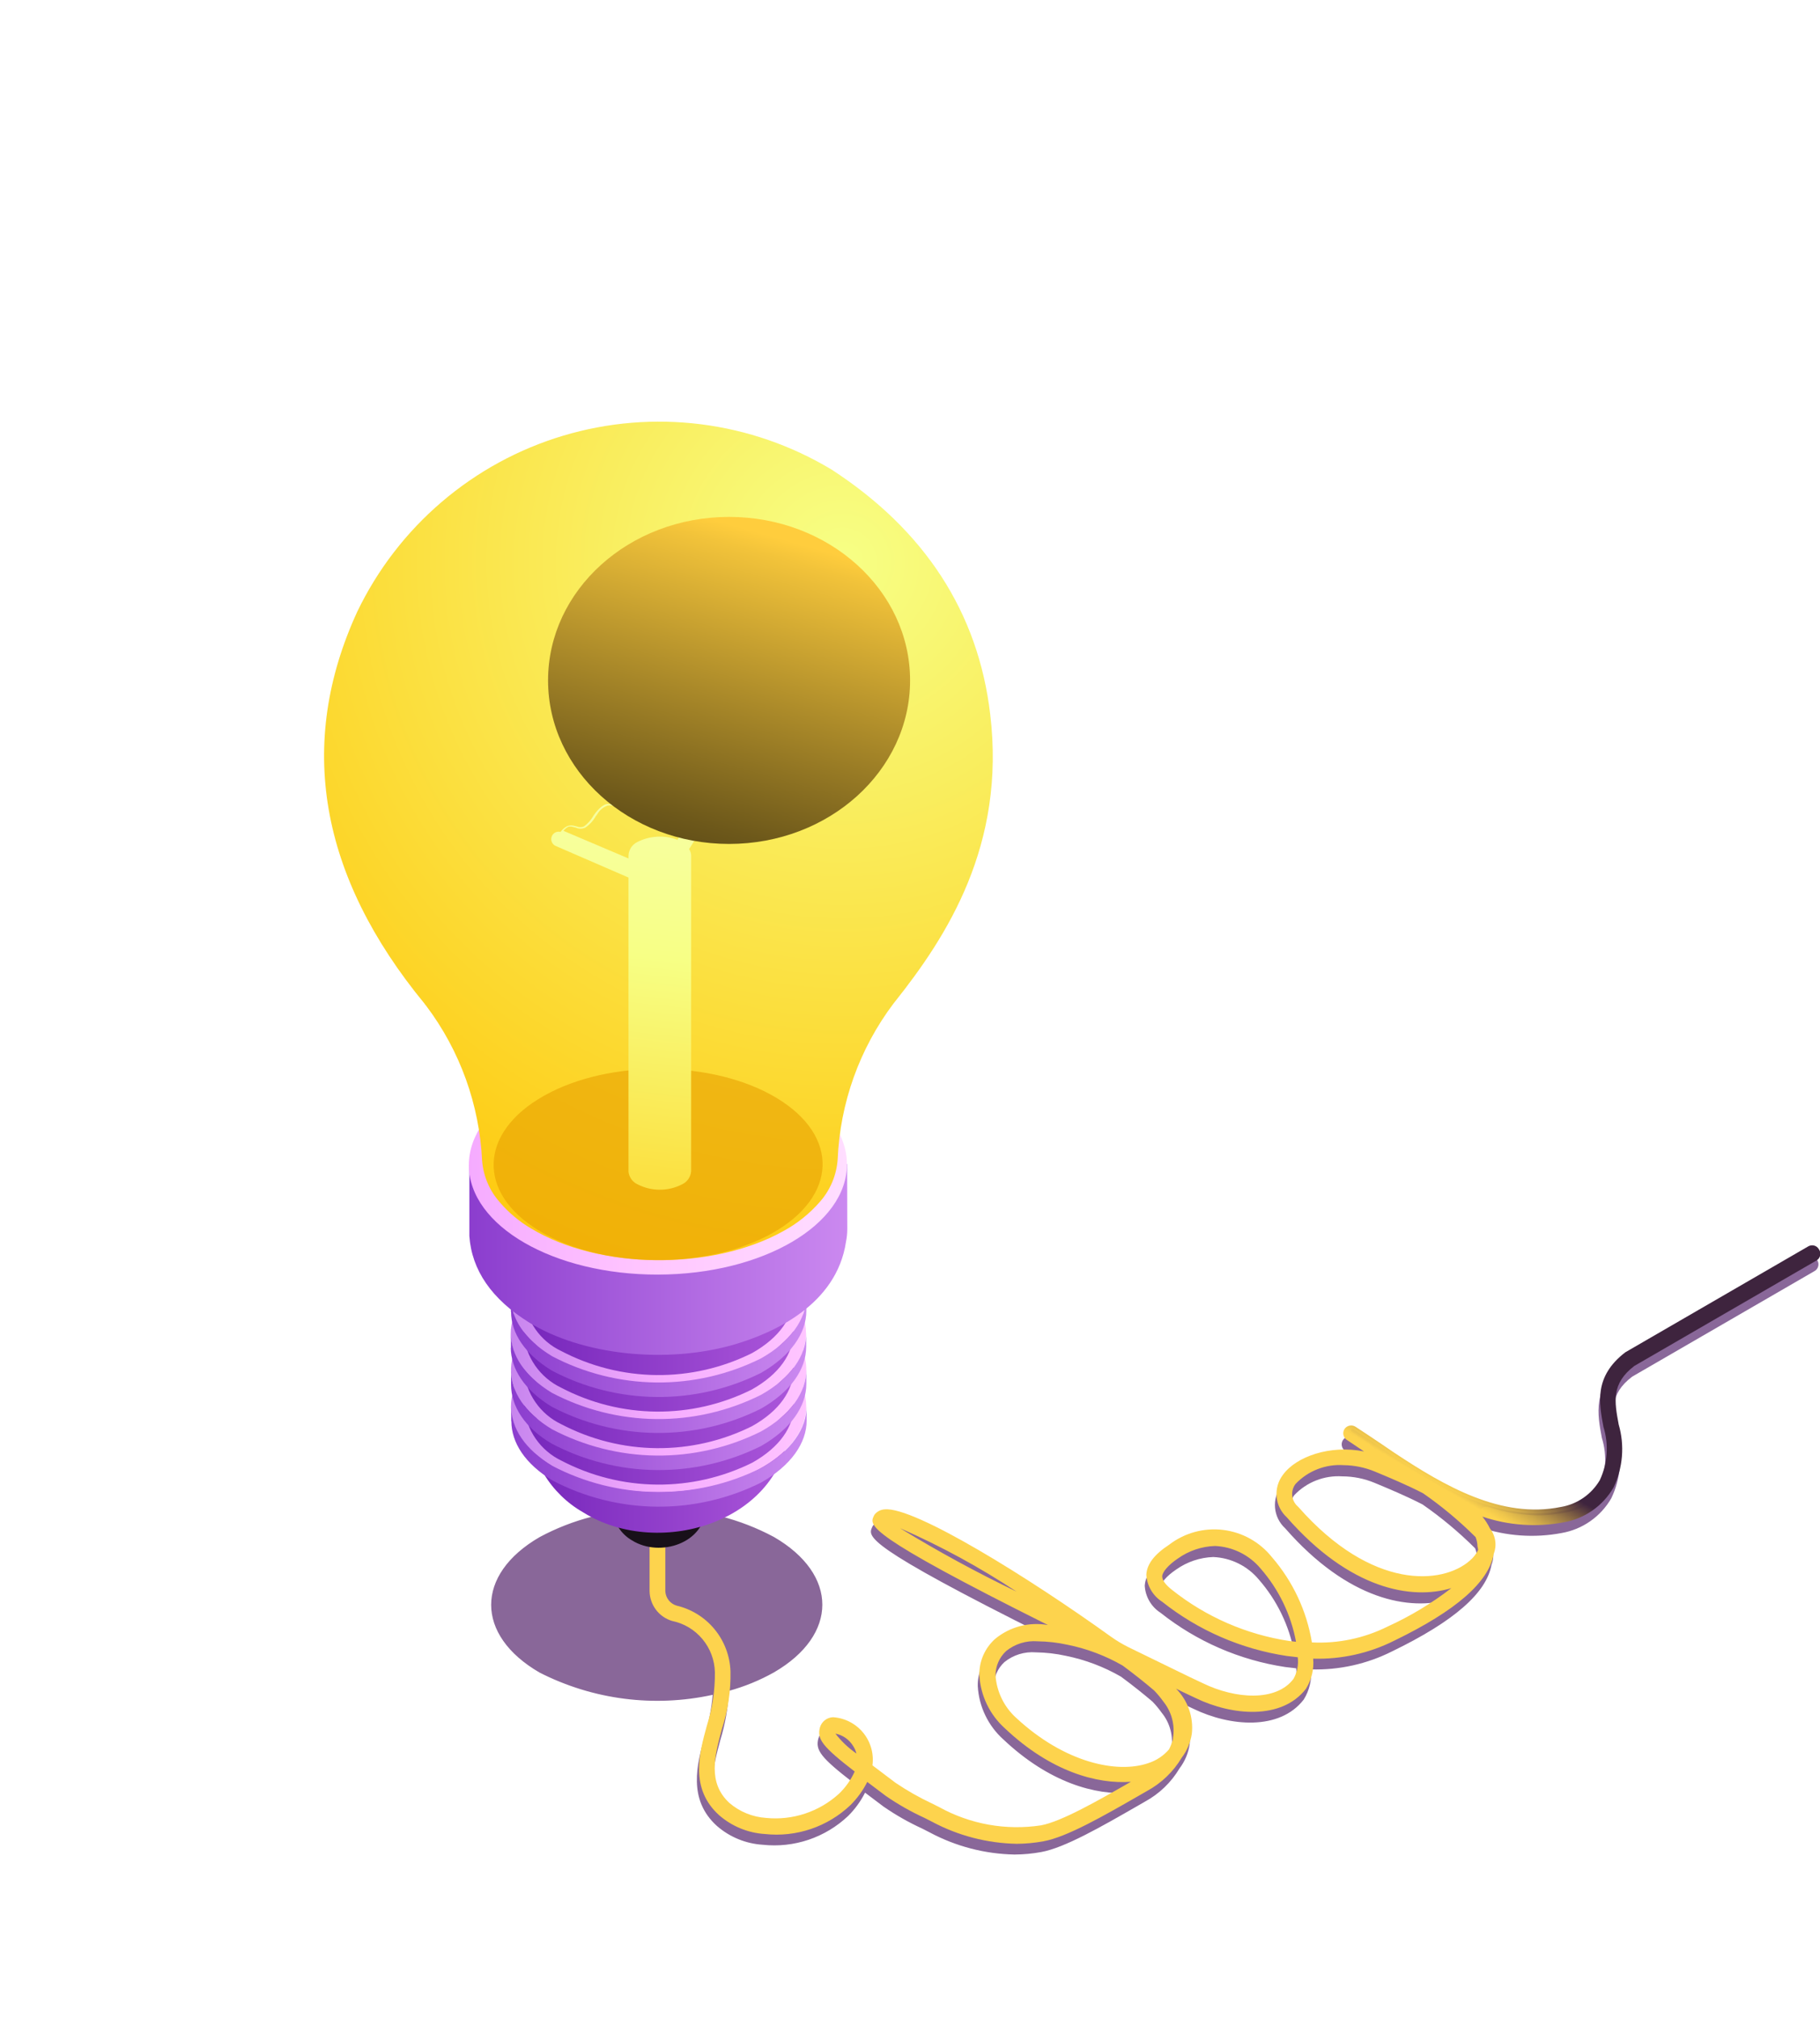
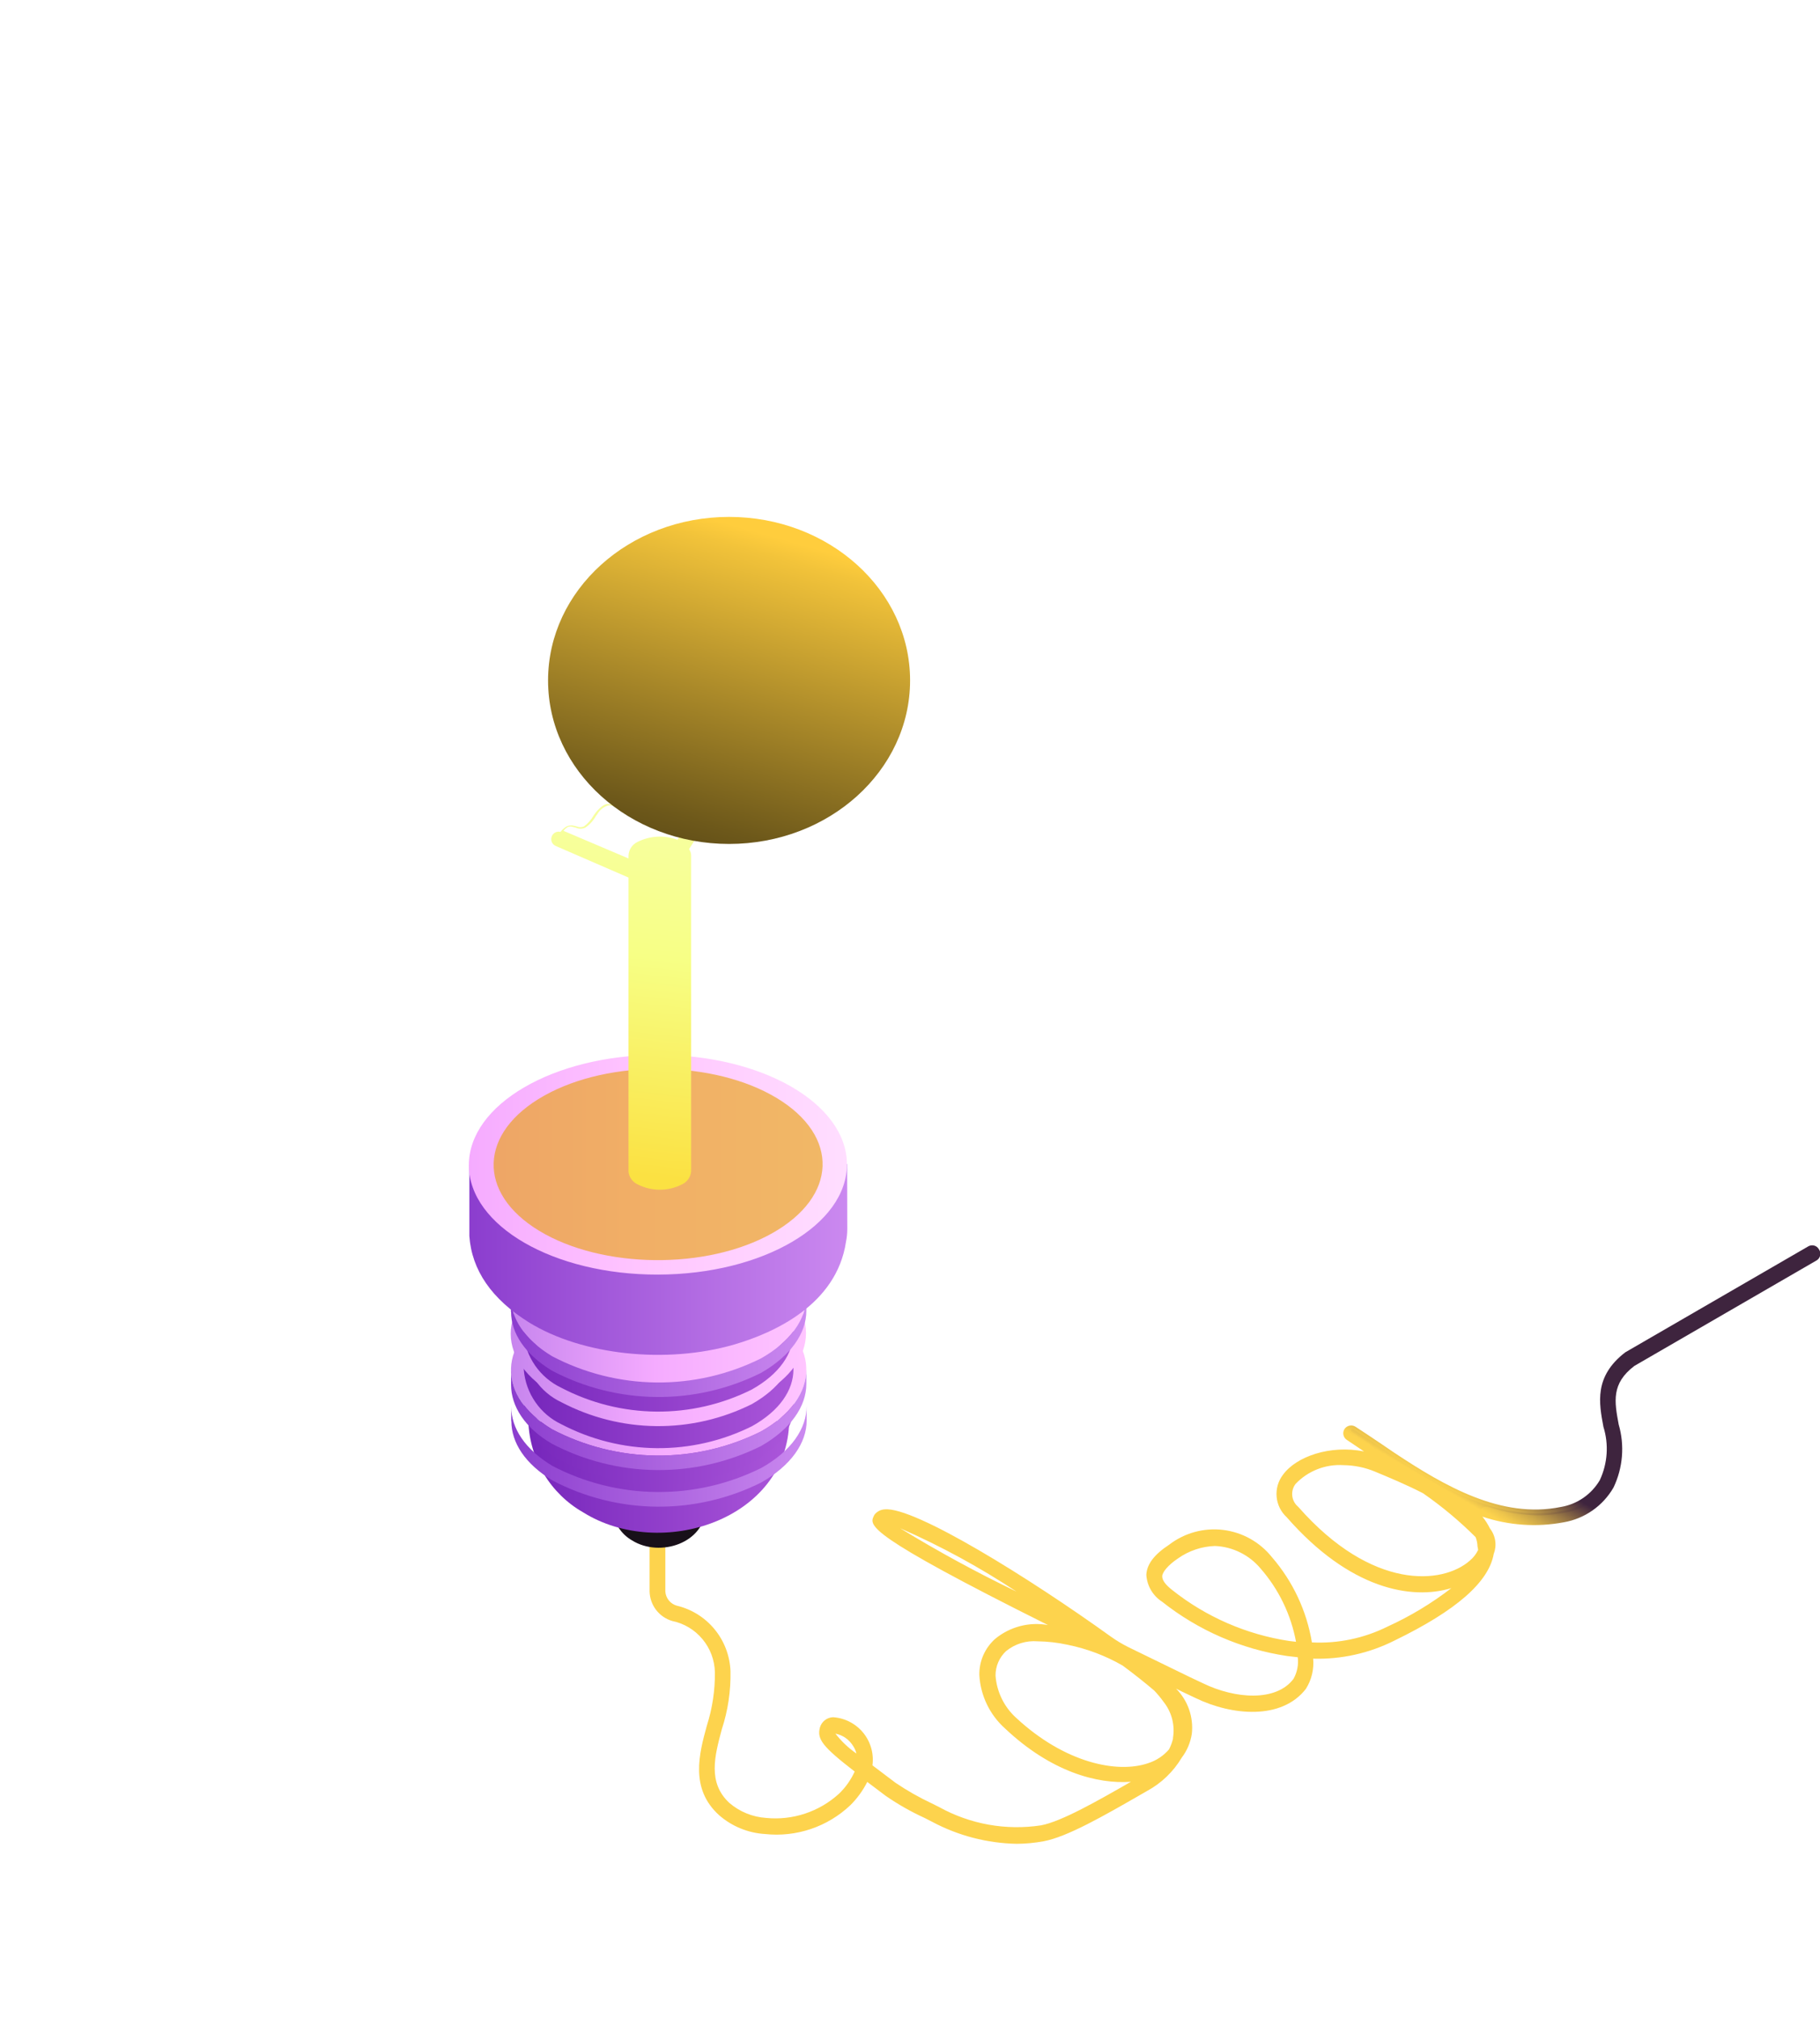
<svg xmlns="http://www.w3.org/2000/svg" width="156" height="173" viewBox="0 0 156 173" fill="none">
  <g clip-path="url(#clip0_359_11972)">
    <g style="mix-blend-mode:multiply" opacity="0.6">
-       <path d="M155.771 107.973C155.727 107.896 155.669 107.828 155.599 107.773C155.529 107.719 155.449 107.679 155.363 107.657C155.278 107.634 155.189 107.629 155.101 107.641C155.013 107.654 154.929 107.684 154.853 107.729L139.176 116.803C136.478 118.872 136.923 121.157 137.301 123.185C137.772 124.694 137.661 126.325 136.991 127.755C136.635 128.361 136.151 128.88 135.573 129.277C134.994 129.675 134.336 129.94 133.645 130.054C128.559 131.082 123.715 128.283 119.371 125.403C117.577 124.172 116.187 123.266 116.039 123.172C115.887 123.078 115.706 123.048 115.533 123.085C115.359 123.123 115.207 123.227 115.108 123.374C115.011 123.525 114.979 123.708 115.017 123.883C115.055 124.058 115.16 124.21 115.31 124.307L116.781 125.295C113.88 124.713 110.966 125.727 109.833 127.296C109.423 127.833 109.23 128.504 109.29 129.178C109.35 129.851 109.659 130.477 110.157 130.933C115.553 137.099 120.855 138.046 124.268 137.005C122.575 138.311 120.737 139.418 118.791 140.304C116.783 141.302 114.554 141.767 112.315 141.656C111.866 138.952 110.68 136.425 108.888 134.354C107.851 133.056 106.348 132.218 104.701 132.018C103.054 131.818 101.395 132.274 100.079 133.286C98.797 134.124 98.163 134.963 98.122 135.869C98.151 136.331 98.288 136.78 98.523 137.18C98.757 137.579 99.082 137.918 99.471 138.167C102.572 140.627 106.26 142.23 110.17 142.819L111.101 142.927C111.18 143.568 111.053 144.217 110.737 144.78C109.239 146.767 105.718 146.483 103.006 145.172L101.832 144.617L95.829 141.697C88.813 136.572 78.29 130.014 75.7 130.257C75.537 130.266 75.378 130.307 75.232 130.379C75.086 130.451 74.956 130.552 74.85 130.676C74.813 130.727 74.782 130.782 74.755 130.839C74.391 131.65 74.081 132.38 89.69 140.169C88.894 140.025 88.076 140.057 87.293 140.263C86.51 140.468 85.781 140.842 85.157 141.359C84.723 141.747 84.378 142.225 84.146 142.759C83.913 143.294 83.798 143.872 83.808 144.455C83.908 146.21 84.699 147.854 86.007 149.026C89.933 152.731 93.9 153.812 96.8 153.596C93.994 155.205 90.85 157.004 89.097 157.328C86.1 157.785 83.037 157.238 80.381 155.773L79.734 155.448C78.65 154.94 77.608 154.348 76.617 153.677L74.647 152.19C74.746 151.489 74.639 150.774 74.337 150.134C74.067 149.537 73.636 149.027 73.093 148.662C72.549 148.296 71.915 148.09 71.261 148.065C71.004 148.076 70.757 148.168 70.556 148.329C70.355 148.489 70.21 148.71 70.141 148.958C69.885 149.945 70.357 150.581 73.123 152.717C72.8 153.434 72.342 154.081 71.774 154.624C70.935 155.388 69.946 155.966 68.87 156.323C67.794 156.679 66.655 156.805 65.527 156.693C64.373 156.623 63.274 156.177 62.397 155.421C60.495 153.677 61.129 151.365 61.736 149.093C62.16 147.719 62.41 146.297 62.478 144.861C63.823 144.492 65.119 143.96 66.337 143.279C71.868 140.074 71.868 134.882 66.337 131.677C63.43 130.12 60.188 129.299 56.893 129.283V123.672C56.893 123.493 56.822 123.321 56.695 123.194C56.569 123.067 56.397 122.996 56.218 122.996C56.039 122.996 55.868 123.067 55.741 123.194C55.615 123.321 55.544 123.493 55.544 123.672V129.311C52.299 129.337 49.108 130.154 46.248 131.69C40.717 134.895 40.717 140.088 46.248 143.292C50.827 145.625 56.071 146.298 61.089 145.199C60.98 146.405 60.749 147.596 60.401 148.755C59.739 151.148 58.93 154.164 61.453 156.436C62.55 157.39 63.929 157.955 65.379 158.045C66.706 158.189 68.048 158.042 69.313 157.615C70.578 157.187 71.735 156.49 72.705 155.57C73.289 154.989 73.776 154.318 74.148 153.582L75.727 154.772C76.78 155.501 77.895 156.134 79.059 156.665L79.693 156.99C81.934 158.188 84.426 158.836 86.965 158.883C87.734 158.879 88.502 158.806 89.258 158.667C91.269 158.302 94.439 156.476 97.502 154.718L98.136 154.353C99.363 153.687 100.389 152.701 101.104 151.5C101.559 150.903 101.856 150.201 101.967 149.458C102.046 148.754 101.965 148.04 101.732 147.371C101.498 146.701 101.118 146.093 100.618 145.591L101.131 145.848L102.305 146.402C105.408 147.903 109.671 148.295 111.749 145.605C112.231 144.835 112.449 143.928 112.369 143.022C114.777 143.091 117.164 142.562 119.317 141.48C124.646 138.898 127.412 136.464 127.844 134.057C127.985 133.695 128.029 133.303 127.972 132.918C127.915 132.534 127.759 132.171 127.52 131.866C127.344 131.504 127.127 131.163 126.872 130.852C129.117 131.61 131.519 131.778 133.847 131.339C134.732 131.186 135.572 130.84 136.308 130.326C137.045 129.812 137.66 129.142 138.11 128.364C138.919 126.678 139.078 124.751 138.556 122.955C138.191 120.995 137.908 119.453 139.905 117.939L155.514 108.906C155.594 108.864 155.665 108.806 155.722 108.735C155.779 108.664 155.82 108.583 155.844 108.495C155.868 108.408 155.874 108.316 155.862 108.226C155.849 108.136 155.818 108.05 155.771 107.973ZM110.359 141.534C106.684 140.979 103.219 139.469 100.308 137.153C99.728 136.694 99.458 136.315 99.471 135.977C99.485 135.639 99.971 135.03 100.821 134.462C101.751 133.805 102.853 133.434 103.991 133.394C104.742 133.426 105.477 133.614 106.151 133.947C106.825 134.28 107.422 134.75 107.903 135.328C109.458 137.109 110.507 139.276 110.939 141.602L110.359 141.534ZM77.049 131.893C80.506 133.411 83.828 135.22 86.978 137.302C83.581 135.666 80.266 133.861 77.049 131.893ZM71.463 149.472C71.775 149.533 72.07 149.658 72.33 149.839C72.59 150.021 72.81 150.255 72.975 150.526C73.107 150.724 73.203 150.944 73.258 151.176C72.575 150.699 71.97 150.12 71.463 149.458V149.472ZM100.402 149.877C100.324 150.206 100.206 150.524 100.052 150.824C99.58 151.376 98.963 151.784 98.271 152C95.64 152.906 91.134 152 86.951 148.12C85.921 147.189 85.288 145.896 85.184 144.509C85.179 144.114 85.257 143.722 85.413 143.358C85.568 142.995 85.799 142.668 86.088 142.4C86.847 141.784 87.813 141.483 88.786 141.561C89.653 141.573 90.516 141.672 91.363 141.859C93.023 142.195 94.617 142.798 96.085 143.644C97.07 144.374 97.974 145.091 98.783 145.78C99.072 146.08 99.338 146.401 99.579 146.74C99.93 147.173 100.185 147.675 100.327 148.213C100.469 148.752 100.494 149.315 100.402 149.864V149.877ZM126.589 133.746C126.42 134.101 126.176 134.414 125.874 134.665C123.553 136.707 117.496 137.248 111.168 130.054C110.884 129.821 110.701 129.486 110.658 129.12C110.615 128.755 110.716 128.386 110.939 128.094C111.465 127.539 112.107 127.108 112.818 126.83C113.529 126.552 114.292 126.434 115.054 126.484C116.003 126.486 116.943 126.674 117.82 127.039C119.02 127.539 120.518 128.161 121.934 128.891C123.544 130.008 125.052 131.266 126.441 132.65C126.54 132.905 126.594 133.175 126.602 133.448C126.604 133.543 126.6 133.638 126.589 133.732V133.746Z" fill="#3A0155" />
-     </g>
+       </g>
    <path d="M155.905 107.026C155.862 106.949 155.804 106.881 155.734 106.827C155.664 106.772 155.584 106.733 155.498 106.71C155.413 106.687 155.323 106.682 155.236 106.695C155.148 106.707 155.064 106.737 154.988 106.783L139.311 115.856C136.613 117.925 137.058 120.21 137.436 122.239C137.907 123.747 137.796 125.378 137.126 126.809C136.77 127.414 136.286 127.934 135.707 128.331C135.129 128.728 134.471 128.993 133.78 129.108C128.693 130.135 123.85 127.336 119.506 124.456C117.712 123.226 116.322 122.32 116.174 122.225C116.022 122.132 115.841 122.101 115.667 122.139C115.494 122.177 115.342 122.28 115.243 122.428C115.146 122.579 115.113 122.761 115.151 122.936C115.189 123.111 115.295 123.264 115.445 123.361L116.916 124.348C114.015 123.767 111.101 124.781 109.968 126.349C109.558 126.886 109.364 127.558 109.424 128.231C109.484 128.904 109.794 129.531 110.291 129.987C115.688 136.153 120.99 137.099 124.403 136.058C122.71 137.365 120.872 138.472 118.926 139.357C116.918 140.355 114.688 140.821 112.45 140.71C112.001 138.006 110.815 135.479 109.023 133.408C107.986 132.11 106.483 131.271 104.836 131.072C103.189 130.872 101.529 131.327 100.213 132.339C98.932 133.178 98.297 134.016 98.257 134.922C98.286 135.385 98.423 135.834 98.657 136.233C98.892 136.633 99.217 136.971 99.606 137.221C102.707 139.68 106.395 141.284 110.305 141.872L111.236 141.981C111.315 142.621 111.188 143.271 110.871 143.833C109.374 145.821 105.853 145.537 103.141 144.225L101.967 143.671L96.746 141.129C96.225 140.871 95.724 140.572 95.249 140.236C88.26 135.206 78.384 129.067 75.835 129.311C75.672 129.319 75.513 129.36 75.367 129.433C75.22 129.505 75.091 129.606 74.985 129.73C74.948 129.781 74.916 129.835 74.89 129.892C74.526 130.703 74.216 131.433 89.825 139.222C89.028 139.079 88.21 139.111 87.428 139.316C86.645 139.522 85.916 139.896 85.292 140.412C84.858 140.801 84.513 141.278 84.28 141.813C84.047 142.347 83.932 142.926 83.943 143.509C84.043 145.264 84.834 146.907 86.142 148.079C90.068 151.784 94.034 152.866 96.935 152.649C94.129 154.259 90.985 156.057 89.231 156.382C86.235 156.838 83.171 156.292 80.516 154.826L79.868 154.502C78.785 153.994 77.743 153.402 76.752 152.731L74.782 151.243C74.848 150.746 74.811 150.242 74.674 149.76C74.536 149.278 74.302 148.83 73.984 148.443C73.666 148.056 73.272 147.739 72.827 147.511C72.382 147.283 71.895 147.15 71.396 147.119C71.139 147.13 70.892 147.222 70.691 147.382C70.49 147.543 70.344 147.763 70.276 148.011C70.02 148.999 70.492 149.634 73.258 151.771C72.934 152.487 72.477 153.134 71.909 153.677C71.07 154.441 70.081 155.02 69.004 155.376C67.928 155.733 66.79 155.859 65.662 155.746C64.51 155.669 63.413 155.223 62.532 154.475C60.63 152.731 61.264 150.418 61.871 148.147C62.397 146.542 62.648 144.859 62.613 143.171C62.562 141.858 62.084 140.599 61.25 139.585C60.417 138.571 59.275 137.86 57.999 137.559C57.73 137.481 57.491 137.32 57.317 137.099C57.143 136.879 57.042 136.609 57.028 136.328V122.725C57.028 122.546 56.957 122.374 56.83 122.247C56.703 122.12 56.532 122.049 56.353 122.049C56.174 122.049 56.003 122.12 55.876 122.247C55.749 122.374 55.678 122.546 55.678 122.725V136.342C55.692 136.914 55.886 137.467 56.233 137.921C56.579 138.375 57.061 138.708 57.608 138.871C58.626 139.078 59.543 139.626 60.209 140.425C60.876 141.223 61.252 142.224 61.277 143.265C61.292 144.816 61.06 146.359 60.589 147.836C59.928 150.229 59.119 153.244 61.642 155.516C62.738 156.47 64.118 157.036 65.568 157.125C66.895 157.269 68.237 157.122 69.502 156.695C70.767 156.268 71.924 155.57 72.893 154.651C73.478 154.07 73.965 153.399 74.337 152.663L75.915 153.853C76.968 154.581 78.084 155.215 79.248 155.746L79.882 156.07C82.123 157.268 84.615 157.917 87.154 157.964C87.923 157.959 88.691 157.887 89.447 157.747C91.457 157.382 94.628 155.557 97.69 153.799L98.325 153.434C99.552 152.768 100.577 151.782 101.293 150.581C101.747 149.984 102.044 149.281 102.156 148.539C102.235 147.834 102.154 147.121 101.921 146.451C101.687 145.782 101.306 145.174 100.807 144.671L101.32 144.928L102.493 145.483C105.596 146.984 109.86 147.376 111.937 144.685C112.42 143.915 112.638 143.008 112.558 142.102C114.965 142.172 117.353 141.642 119.506 140.561C124.835 137.978 127.601 135.544 128.032 133.137C128.173 132.775 128.218 132.383 128.161 131.999C128.104 131.615 127.948 131.252 127.709 130.947C127.533 130.584 127.316 130.244 127.061 129.933C129.306 130.691 131.708 130.859 134.036 130.419C134.92 130.266 135.76 129.92 136.497 129.406C137.234 128.892 137.849 128.223 138.299 127.444C139.108 125.758 139.267 123.832 138.744 122.036C138.38 120.075 138.097 118.534 140.094 117.019L155.703 107.986C155.783 107.94 155.852 107.877 155.906 107.802C155.96 107.727 155.997 107.642 156.016 107.551C156.035 107.461 156.035 107.367 156.016 107.277C155.997 107.187 155.959 107.101 155.905 107.026ZM110.507 140.588C106.832 140.033 103.367 138.522 100.456 136.207C99.876 135.747 99.606 135.368 99.62 135.03C99.633 134.692 100.119 134.084 100.969 133.516C101.899 132.857 103.001 132.486 104.139 132.448C104.89 132.479 105.625 132.668 106.299 133.001C106.973 133.334 107.57 133.804 108.052 134.381C109.607 136.162 110.655 138.329 111.087 140.655L110.507 140.588ZM77.197 130.947C80.654 132.464 83.976 134.274 87.127 136.355C83.724 134.72 80.406 132.915 77.184 130.947H77.197ZM71.612 148.525C71.923 148.586 72.218 148.711 72.478 148.893C72.738 149.075 72.958 149.309 73.123 149.58C73.255 149.777 73.351 149.997 73.406 150.229C72.719 149.753 72.109 149.174 71.598 148.512L71.612 148.525ZM100.551 148.931C100.472 149.259 100.354 149.577 100.2 149.877C99.726 150.427 99.109 150.834 98.419 151.054C95.788 151.96 91.282 151.054 87.1 147.173C86.07 146.242 85.437 144.949 85.332 143.563C85.327 143.167 85.405 142.775 85.561 142.412C85.717 142.048 85.947 141.722 86.236 141.453C86.995 140.837 87.961 140.537 88.935 140.615C89.801 140.626 90.665 140.726 91.511 140.912C93.171 141.249 94.766 141.851 96.233 142.697C97.218 143.427 98.122 144.144 98.932 144.834C99.22 145.134 99.486 145.455 99.728 145.794C100.076 146.227 100.328 146.73 100.468 147.268C100.607 147.807 100.631 148.369 100.537 148.917L100.551 148.931ZM126.697 132.786C126.528 133.141 126.284 133.454 125.982 133.705C123.661 135.747 117.604 136.288 111.276 129.094C110.992 128.861 110.809 128.526 110.766 128.16C110.723 127.794 110.824 127.426 111.047 127.133C111.573 126.579 112.215 126.148 112.926 125.87C113.637 125.592 114.4 125.474 115.162 125.524C116.088 125.534 117.004 125.722 117.86 126.079C119.061 126.579 120.558 127.201 121.975 127.931C123.585 129.048 125.093 130.306 126.481 131.69C126.58 131.945 126.635 132.215 126.643 132.488C126.668 132.586 126.686 132.685 126.697 132.786Z" fill="url(#paint0_linear_359_11972)" />
    <path style="mix-blend-mode:screen" d="M155.582 107.026H155.393L139.77 116.073C137.369 117.925 137.733 119.953 138.097 121.928C138.599 123.556 138.469 125.313 137.733 126.85C137.337 127.523 136.801 128.103 136.16 128.549C135.52 128.995 134.791 129.296 134.023 129.432C133.272 129.579 132.508 129.652 131.743 129.649C127.223 129.649 122.973 127.093 119.331 124.686C117.55 123.456 116.16 122.563 116.012 122.468H115.836C115.812 122.494 115.798 122.528 115.798 122.563C115.798 122.598 115.812 122.632 115.836 122.658L117.32 123.645C117.421 123.715 117.494 123.818 117.529 123.936C117.563 124.054 117.556 124.18 117.509 124.294C117.471 124.395 117.402 124.481 117.313 124.542C117.224 124.602 117.118 124.634 117.01 124.632H116.916C116.391 124.535 115.858 124.485 115.324 124.483C114.428 124.43 113.532 124.575 112.7 124.91C111.867 125.244 111.118 125.759 110.507 126.417C110.183 126.859 110.032 127.405 110.085 127.952C110.137 128.498 110.388 129.006 110.791 129.378C114.339 133.435 118.305 135.639 121.975 135.639C122.774 135.646 123.57 135.532 124.336 135.301H124.498C124.596 135.301 124.693 135.329 124.777 135.382C124.86 135.434 124.927 135.509 124.97 135.598C125.03 135.709 125.049 135.837 125.024 135.961C124.999 136.084 124.933 136.195 124.835 136.274C123.109 137.598 121.24 138.723 119.263 139.628C117.344 140.602 115.222 141.107 113.071 141.102H112.531C112.406 141.094 112.288 141.045 112.195 140.961C112.102 140.878 112.04 140.765 112.018 140.642C111.587 138.043 110.448 135.615 108.727 133.624C108.177 132.962 107.493 132.423 106.722 132.043C105.95 131.663 105.107 131.451 104.247 131.42C102.941 131.463 101.676 131.886 100.605 132.637C99.485 133.381 98.918 134.084 98.891 134.8C98.924 135.176 99.044 135.539 99.244 135.858C99.443 136.178 99.715 136.446 100.038 136.639C103.085 139.003 106.693 140.531 110.507 141.075L111.411 141.169C111.542 141.185 111.662 141.247 111.751 141.344C111.84 141.44 111.892 141.565 111.897 141.697C111.991 142.459 111.824 143.231 111.425 143.887C110.948 144.454 110.343 144.9 109.66 145.187C108.978 145.474 108.237 145.594 107.499 145.537C105.948 145.505 104.423 145.131 103.033 144.442L101.859 143.887C99.93 142.954 98.109 142.075 96.341 141.183C95.961 140.995 95.596 140.778 95.249 140.534C87.856 135.125 78.6 129.567 76.01 129.567C75.913 129.572 75.819 129.597 75.733 129.641C75.647 129.686 75.571 129.748 75.511 129.824C75.282 130.352 76.86 131.799 90.189 138.465C90.189 138.465 91.62 139.249 91.539 139.493C91.458 139.736 90.189 139.493 89.933 139.493H89.07C87.87 139.396 86.682 139.78 85.764 140.561C85.395 140.906 85.103 141.326 84.905 141.791C84.708 142.257 84.61 142.759 84.618 143.265C84.717 144.871 85.444 146.372 86.641 147.443C90.689 151.311 94.466 151.892 96.328 151.892H97.003C97.123 151.886 97.243 151.92 97.343 151.988C97.443 152.056 97.517 152.156 97.556 152.271C97.593 152.387 97.589 152.512 97.545 152.625C97.501 152.739 97.419 152.833 97.313 152.893C94.493 154.515 91.309 156.354 89.434 156.693C88.727 156.823 88.008 156.887 87.289 156.882C84.877 156.839 82.509 156.223 80.381 155.083L79.72 154.759C78.612 154.242 77.547 153.636 76.536 152.947L74.567 151.46C74.487 151.402 74.425 151.323 74.388 151.233C74.349 151.142 74.337 151.043 74.351 150.946C74.445 150.346 74.351 149.731 74.081 149.188C73.853 148.7 73.501 148.281 73.061 147.972C72.621 147.664 72.107 147.477 71.572 147.43C71.422 147.43 71.277 147.479 71.157 147.569C71.038 147.66 70.951 147.786 70.91 147.93C70.749 148.525 70.91 148.985 73.69 151.108C73.779 151.175 73.844 151.269 73.878 151.375C73.912 151.482 73.912 151.596 73.879 151.703C73.551 152.497 73.064 153.214 72.448 153.812C70.821 155.317 68.672 156.127 66.458 156.07C66.229 156.085 65.999 156.085 65.77 156.07C64.502 156.013 63.288 155.537 62.316 154.718C60.171 152.744 60.873 150.148 61.507 147.849C61.799 146.825 62.015 145.781 62.154 144.726L61.939 144.82C61.797 145.821 61.585 146.811 61.305 147.782C60.657 150.148 59.956 152.839 62.209 154.908C63.212 155.787 64.48 156.306 65.811 156.382C66.081 156.382 66.35 156.382 66.62 156.382C67.739 156.413 68.854 156.221 69.898 155.817C70.943 155.414 71.897 154.806 72.705 154.029C73.25 153.487 73.706 152.862 74.054 152.176C74.09 152.107 74.14 152.047 74.2 151.998C74.26 151.949 74.33 151.913 74.405 151.892H74.54C74.657 151.889 74.771 151.927 74.863 152L76.442 153.19C77.472 153.894 78.56 154.509 79.693 155.029L80.327 155.354C82.493 156.512 84.902 157.142 87.356 157.193C88.094 157.192 88.83 157.124 89.555 156.99C91.471 156.638 94.574 154.84 97.65 153.096L98.284 152.731C99.446 152.1 100.416 151.165 101.09 150.026C101.494 149.503 101.754 148.883 101.846 148.228C101.926 147.608 101.861 146.977 101.658 146.386C101.454 145.795 101.117 145.259 100.672 144.82C100.595 144.722 100.552 144.601 100.552 144.475C100.552 144.35 100.595 144.229 100.672 144.131C100.721 144.061 100.786 144.004 100.861 143.964C100.936 143.924 101.019 143.902 101.104 143.901C101.184 143.888 101.266 143.888 101.347 143.901L103.033 144.712C104.469 145.425 106.045 145.808 107.647 145.834C108.422 145.883 109.198 145.75 109.913 145.445C110.627 145.139 111.261 144.671 111.762 144.077C112.17 143.403 112.35 142.616 112.275 141.832C112.277 141.685 112.335 141.545 112.437 141.44C112.486 141.389 112.544 141.348 112.609 141.32C112.674 141.292 112.744 141.278 112.814 141.277H113.206C115.402 141.275 117.568 140.761 119.533 139.777C124.633 137.302 127.398 134.949 127.776 132.65C127.889 132.355 127.921 132.036 127.868 131.724C127.816 131.413 127.682 131.121 127.479 130.879C127.32 130.556 127.126 130.253 126.899 129.973C126.831 129.879 126.795 129.765 126.795 129.649C126.795 129.532 126.831 129.419 126.899 129.324C126.949 129.252 127.015 129.193 127.093 129.153C127.171 129.112 127.257 129.092 127.345 129.094H127.506C128.907 129.564 130.373 129.811 131.851 129.824C132.644 129.825 133.435 129.744 134.212 129.581C135.02 129.444 135.788 129.131 136.462 128.664C137.135 128.197 137.698 127.586 138.111 126.877C138.874 125.282 139.014 123.458 138.502 121.765C138.138 119.791 137.787 117.939 140.053 116.194L155.528 107.27C155.554 107.265 155.578 107.253 155.597 107.234C155.616 107.216 155.63 107.192 155.636 107.166C155.641 107.14 155.639 107.113 155.63 107.088C155.62 107.063 155.604 107.042 155.582 107.026ZM111.614 140.831C111.56 140.884 111.497 140.925 111.428 140.953C111.358 140.981 111.284 140.995 111.209 140.994H110.561C106.795 140.418 103.244 138.871 100.254 136.504C99.782 136.126 99.175 135.558 99.202 134.882C99.229 134.205 99.755 133.611 100.794 132.934C101.81 132.214 103.016 131.81 104.261 131.772C105.085 131.802 105.894 132.006 106.636 132.37C107.377 132.733 108.034 133.248 108.565 133.881C110.2 135.732 111.3 137.995 111.749 140.426C111.74 140.55 111.693 140.668 111.614 140.764V140.831ZM89.704 137.856C88.775 137.537 87.872 137.143 87.005 136.68C81.973 134.124 78.614 132.272 77.008 131.271C76.916 131.203 76.847 131.107 76.811 130.998C76.775 130.888 76.774 130.77 76.808 130.66C76.842 130.55 76.91 130.453 77.001 130.384C77.093 130.314 77.204 130.274 77.319 130.271C77.377 130.258 77.436 130.258 77.494 130.271C81.008 131.763 84.381 133.568 87.572 135.666C87.572 135.666 90.189 137.518 89.704 137.789V137.856ZM73.825 150.459C73.739 150.522 73.634 150.555 73.528 150.554C73.404 150.555 73.285 150.512 73.19 150.432C71.733 149.269 71.356 148.823 71.234 148.512C71.192 148.433 71.169 148.345 71.169 148.255C71.169 148.165 71.192 148.077 71.234 147.998C71.287 147.929 71.354 147.872 71.431 147.832C71.508 147.793 71.593 147.771 71.679 147.768C72.087 147.833 72.475 147.989 72.816 148.223C73.156 148.456 73.441 148.763 73.649 149.12C73.804 149.363 73.922 149.627 74 149.904C74.014 149.994 74.005 150.085 73.974 150.17C73.944 150.255 73.892 150.331 73.825 150.391V150.459ZM101.198 148.836C101.105 149.245 100.95 149.637 100.74 149.999C100.204 150.63 99.503 151.098 98.716 151.351C97.964 151.602 97.175 151.726 96.382 151.716C92.776 151.497 89.381 149.94 86.857 147.349C85.705 146.304 85.007 144.847 84.914 143.292C84.908 142.822 84.999 142.355 85.183 141.922C85.366 141.489 85.638 141.099 85.98 140.777C86.85 140.051 87.969 139.697 89.097 139.79C90.004 139.806 90.908 139.91 91.795 140.101C93.532 140.452 95.201 141.087 96.733 141.981C97.718 142.724 98.635 143.441 99.525 144.185C99.823 144.506 100.103 144.845 100.362 145.199C100.746 145.701 101.019 146.278 101.163 146.894C101.307 147.509 101.319 148.148 101.198 148.769V148.836ZM127.102 131.136C127.153 131.178 127.19 131.235 127.21 131.298C127.328 131.61 127.397 131.939 127.412 132.272C127.418 132.398 127.418 132.524 127.412 132.65V132.799C127.21 133.225 126.92 133.602 126.562 133.908C125.305 134.914 123.731 135.437 122.123 135.382C120.005 135.382 115.769 134.584 111.088 129.243C110.722 128.919 110.492 128.47 110.442 127.984C110.392 127.498 110.526 127.011 110.818 126.62C111.392 125.99 112.1 125.498 112.889 125.18C113.678 124.862 114.529 124.725 115.378 124.781C116.415 124.78 117.443 124.987 118.4 125.389C119.601 125.889 121.098 126.511 122.569 127.282C124.195 128.398 125.713 129.666 127.102 131.068V131.136Z" fill="url(#paint1_linear_359_11972)" />
    <path d="M52.495 129.27C52.53 129.826 52.702 130.364 52.997 130.836C53.291 131.308 53.698 131.699 54.181 131.974C56.569 133.462 60.428 132.204 60.495 129.175L52.495 129.27Z" fill="#181019" />
    <path d="M45.29 121.792C45.345 123.382 45.806 124.932 46.628 126.293C47.45 127.654 48.605 128.781 49.985 129.567C56.65 133.732 67.524 130.189 67.645 121.738L45.29 121.792Z" fill="url(#paint2_linear_359_11972)" />
-     <path d="M56.469 127.845C63.458 127.825 69.115 124.522 69.103 120.467C69.092 116.412 63.417 113.141 56.428 113.16C49.439 113.18 43.783 116.483 43.794 120.538C43.805 124.593 49.48 127.864 56.469 127.845Z" fill="url(#paint3_linear_359_11972)" />
    <path d="M44.913 120.521V118.628C45.002 119.615 45.346 120.562 45.911 121.376C46.477 122.189 47.244 122.84 48.137 123.266C50.655 124.582 53.447 125.283 56.287 125.311C59.126 125.339 61.932 124.694 64.475 123.428C66.85 122.076 68.037 120.332 68.037 118.561V120.454C68.037 122.211 66.85 123.983 64.489 125.308C61.943 126.573 59.135 127.217 56.293 127.189C53.452 127.161 50.657 126.461 48.137 125.146C47.246 124.723 46.481 124.073 45.917 123.262C45.354 122.451 45.012 121.506 44.926 120.521H44.913Z" fill="url(#paint4_linear_359_11972)" />
    <path d="M65.595 112.246C62.834 110.808 59.775 110.043 56.664 110.013C53.554 109.982 50.48 110.687 47.692 112.07C42.646 114.896 42.484 119.534 47.328 122.455C50.083 123.898 53.14 124.668 56.25 124.701C59.359 124.734 62.431 124.029 65.217 122.644C70.263 119.818 70.425 115.167 65.595 112.246Z" fill="url(#paint5_linear_359_11972)" />
    <path d="M44.899 117.384V115.505C44.983 116.49 45.323 117.436 45.887 118.248C46.45 119.059 47.217 119.708 48.11 120.129C50.627 121.448 53.419 122.151 56.259 122.179C59.099 122.207 61.906 121.56 64.448 120.291C66.822 118.939 68.01 117.208 68.01 115.437V117.317C68.01 119.088 66.836 120.859 64.461 122.184C61.918 123.45 59.112 124.095 56.273 124.067C53.434 124.039 50.641 123.338 48.123 122.022C47.229 121.599 46.46 120.948 45.895 120.134C45.329 119.32 44.986 118.372 44.899 117.384Z" fill="url(#paint6_linear_359_11972)" />
    <path d="M56.452 121.584C63.441 121.565 69.097 118.262 69.086 114.207C69.075 110.151 63.4 106.88 56.411 106.9C49.422 106.919 43.765 110.222 43.777 114.277C43.788 118.332 49.463 121.604 56.452 121.584Z" fill="url(#paint7_linear_359_11972)" />
    <path d="M44.886 114.261V112.368C44.97 113.354 45.313 114.301 45.879 115.113C46.445 115.925 47.215 116.573 48.11 116.992C50.626 118.313 53.418 119.018 56.258 119.049C59.098 119.079 61.904 118.435 64.448 117.168C66.822 115.816 68.01 114.071 67.996 112.3V114.193C67.996 115.951 66.809 117.722 64.434 119.047C61.892 120.316 59.086 120.963 56.246 120.935C53.406 120.907 50.613 120.204 48.096 118.885C47.205 118.46 46.439 117.811 45.874 117C45.309 116.189 44.964 115.245 44.872 114.261H44.886Z" fill="url(#paint8_linear_359_11972)" />
    <path d="M65.568 105.985C70.411 108.906 70.249 113.557 65.204 116.384C62.418 117.768 59.345 118.473 56.236 118.44C53.127 118.407 50.07 117.638 47.314 116.194C42.471 113.273 42.633 108.622 47.678 105.809C50.462 104.419 53.534 103.71 56.644 103.741C59.754 103.771 62.812 104.541 65.568 105.985Z" fill="url(#paint9_linear_359_11972)" />
-     <path d="M44.886 111.123V109.244C44.977 110.229 45.322 111.173 45.888 111.984C46.453 112.794 47.219 113.444 48.11 113.868C50.628 115.184 53.42 115.885 56.26 115.913C59.099 115.941 61.905 115.296 64.448 114.031C66.822 112.679 68.01 110.934 68.01 109.176V111.056C68.01 112.827 66.822 114.599 64.461 115.924C61.916 117.191 59.107 117.835 56.265 117.805C53.422 117.774 50.628 117.069 48.11 115.748C47.216 115.328 46.449 114.68 45.885 113.868C45.321 113.056 44.981 112.109 44.899 111.123H44.886Z" fill="url(#paint10_linear_359_11972)" />
    <path d="M43.82 121.765V120.521C43.82 122.347 44.994 124.172 47.355 125.592C50.113 127.029 53.17 127.794 56.278 127.825C59.387 127.855 62.458 127.151 65.244 125.768C67.834 124.321 69.143 122.387 69.143 120.44V121.698C69.143 123.631 67.794 125.565 65.244 127.012C62.461 128.402 59.388 129.111 56.278 129.08C53.168 129.05 50.11 128.281 47.355 126.836C45.007 125.416 43.833 123.591 43.833 121.765H43.82Z" fill="url(#paint11_linear_359_11972)" />
    <path d="M43.806 118.642V117.398C43.806 119.223 44.98 121.049 47.327 122.455C50.083 123.898 53.14 124.668 56.249 124.701C59.359 124.734 62.431 124.029 65.217 122.644C67.821 121.197 69.116 119.25 69.116 117.317V118.561C69.116 120.494 67.767 122.441 65.23 123.888C62.442 125.272 59.367 125.976 56.256 125.944C53.145 125.911 50.086 125.142 47.327 123.699C44.98 122.347 43.806 120.467 43.806 118.642Z" fill="url(#paint12_linear_359_11972)" />
-     <path d="M43.793 115.505V114.261C43.793 116.086 44.967 117.912 47.314 119.331C50.072 120.775 53.133 121.544 56.244 121.574C59.356 121.605 62.431 120.896 65.217 119.507C67.807 118.06 69.116 116.127 69.103 114.179V115.383C69.103 117.317 67.753 119.25 65.204 120.697C62.417 122.086 59.343 122.795 56.231 122.764C53.119 122.733 50.059 121.965 47.3 120.521C44.953 119.101 43.793 117.276 43.779 115.451L43.793 115.505Z" fill="url(#paint13_linear_359_11972)" />
    <path d="M43.793 112.381V111.123C43.793 112.949 44.967 114.774 47.328 116.194C50.083 117.638 53.14 118.407 56.249 118.44C59.359 118.473 62.431 117.768 65.217 116.384C67.807 114.923 69.116 112.99 69.116 111.056V112.3C69.116 114.234 67.767 116.167 65.217 117.628C62.431 119.012 59.359 119.717 56.249 119.684C53.14 119.651 50.083 118.882 47.328 117.438C44.98 116.018 43.806 114.206 43.806 112.381H43.793Z" fill="url(#paint14_linear_359_11972)" />
    <path d="M72.61 99.725L40.231 99.819V105.431C40.231 105.579 40.231 105.742 40.231 105.89C40.433 108.825 42.147 111.299 45.331 113.287C49.877 116.1 57.122 116.884 62.964 115.18C66.269 114.207 71.706 111.813 72.516 106.377C72.584 106.034 72.62 105.686 72.624 105.336L72.61 99.725Z" fill="url(#paint15_linear_359_11972)" />
    <path d="M56.417 109.198C65.366 109.173 72.609 104.939 72.594 99.742C72.58 94.544 65.314 90.351 56.365 90.376C47.416 90.401 40.174 94.635 40.188 99.832C40.203 105.03 47.469 109.223 56.417 109.198Z" fill="url(#paint16_linear_359_11972)" />
-     <path d="M84.874 61.187C83.848 52.479 79.275 45.42 71.275 40.228C67.852 38.169 64.039 36.847 60.078 36.348C56.118 35.849 52.097 36.182 48.272 37.327C44.447 38.472 40.903 40.404 37.864 42.999C34.826 45.593 32.36 48.794 30.625 52.398C25.418 63.715 27.36 75.02 36.4 86C36.437 86.064 36.482 86.123 36.534 86.175C39.43 90.017 41.099 94.645 41.324 99.454C41.431 100.768 41.962 102.011 42.835 102.997C43.602 103.895 44.514 104.659 45.533 105.255C51.361 108.771 61.008 108.879 67.119 105.485C68.332 104.831 69.416 103.96 70.317 102.916C71.188 101.91 71.708 100.647 71.801 99.319C72.006 94.492 73.672 89.842 76.577 85.986L76.684 85.851C81.164 80.226 86.223 72.397 84.874 61.187Z" fill="url(#paint17_radial_359_11972)" />
    <g style="mix-blend-mode:multiply" opacity="0.6">
      <path d="M66.58 94.072C71.976 97.331 71.787 102.51 66.175 105.661C60.563 108.811 51.618 108.703 46.235 105.458C40.852 102.213 41.027 97.02 46.64 93.87C52.252 90.719 61.197 90.827 66.58 94.072Z" fill="#E8A000" />
    </g>
    <path d="M65.662 61.119C65.591 61.075 65.513 61.044 65.43 61.03C65.348 61.016 65.263 61.019 65.182 61.038C65.1 61.057 65.023 61.091 64.955 61.14C64.887 61.189 64.829 61.251 64.785 61.322L64.569 61.66C64.494 61.647 64.416 61.647 64.34 61.66C64.223 61.681 64.112 61.726 64.014 61.794C63.916 61.862 63.834 61.95 63.773 62.052C63.648 62.208 63.531 62.37 63.423 62.539C63.262 62.815 63.057 63.061 62.816 63.269C62.691 63.355 62.545 63.408 62.394 63.422C62.243 63.437 62.091 63.412 61.952 63.35C61.759 63.302 61.556 63.303 61.363 63.352C61.17 63.402 60.992 63.499 60.846 63.634C60.638 63.844 60.453 64.076 60.293 64.324C60.161 64.534 60.012 64.733 59.847 64.919C59.742 65.037 59.61 65.127 59.462 65.181C59.313 65.236 59.154 65.252 58.998 65.23H58.876C58.72 65.165 58.551 65.138 58.383 65.149C58.214 65.161 58.05 65.212 57.905 65.298C57.603 65.529 57.351 65.819 57.163 66.149L56.893 66.528C56.765 66.713 56.611 66.877 56.434 67.015C56.31 67.095 56.162 67.129 56.016 67.109C55.909 67.097 55.805 67.07 55.706 67.028C55.473 66.952 55.223 66.952 54.991 67.028C54.55 67.289 54.187 67.662 53.938 68.11C53.722 68.473 53.409 68.768 53.034 68.962C52.88 69.004 52.717 69.004 52.562 68.962C52.402 68.904 52.233 68.876 52.063 68.881C51.739 68.881 51.281 69.314 50.984 69.719L50.862 69.895C50.66 70.252 50.384 70.561 50.053 70.801C49.955 70.844 49.849 70.867 49.742 70.867C49.636 70.867 49.53 70.844 49.432 70.801L49.149 70.733C48.953 70.693 48.75 70.717 48.569 70.801C48.364 70.923 48.185 71.084 48.043 71.274C47.896 71.233 47.739 71.248 47.602 71.315C47.465 71.382 47.358 71.498 47.3 71.639C47.267 71.716 47.25 71.8 47.249 71.884C47.248 71.968 47.263 72.051 47.294 72.129C47.326 72.207 47.372 72.278 47.431 72.338C47.49 72.398 47.56 72.445 47.638 72.478L53.871 75.182V100.387C53.897 100.62 53.982 100.842 54.119 101.032C54.257 101.221 54.441 101.372 54.653 101.469C55.243 101.769 55.894 101.926 56.556 101.926C57.217 101.926 57.869 101.769 58.458 101.469C58.676 101.368 58.864 101.212 59.001 101.014C59.139 100.817 59.221 100.586 59.24 100.346V73.289C59.236 73.095 59.175 72.907 59.065 72.748L65.811 62.012C65.907 61.873 65.945 61.702 65.917 61.535C65.889 61.369 65.798 61.219 65.662 61.119ZM58.04 71.937C57.492 71.735 56.909 71.648 56.327 71.681C55.745 71.713 55.175 71.865 54.653 72.126C54.425 72.232 54.231 72.399 54.093 72.609C53.955 72.82 53.878 73.064 53.871 73.316V73.546L48.299 71.18C48.404 71.04 48.537 70.925 48.69 70.842C48.822 70.799 48.963 70.799 49.095 70.842L49.365 70.909C49.49 70.966 49.625 70.996 49.763 70.996C49.9 70.996 50.036 70.966 50.161 70.909C50.541 70.653 50.855 70.31 51.078 69.909L51.2 69.746C51.397 69.407 51.707 69.148 52.077 69.016C52.21 68.987 52.348 68.987 52.481 69.016C52.67 69.09 52.874 69.114 53.075 69.084C53.412 69.084 53.857 68.543 54.141 68.137C54.424 67.731 54.761 67.258 55.072 67.15C55.251 67.088 55.446 67.088 55.625 67.15C55.745 67.2 55.873 67.232 56.002 67.245C56.203 67.262 56.403 67.209 56.569 67.096C56.774 66.953 56.952 66.774 57.095 66.569L57.379 66.163C57.552 65.865 57.781 65.604 58.053 65.392C58.169 65.328 58.299 65.295 58.431 65.295C58.563 65.295 58.693 65.328 58.809 65.392H58.93C59.131 65.426 59.338 65.409 59.531 65.343C59.724 65.277 59.898 65.164 60.036 65.014C60.203 64.817 60.357 64.609 60.495 64.392C60.647 64.153 60.823 63.931 61.021 63.729C61.136 63.625 61.276 63.552 61.427 63.516C61.578 63.481 61.735 63.484 61.885 63.526C62.064 63.594 62.257 63.617 62.448 63.593C62.638 63.57 62.82 63.5 62.977 63.391C63.237 63.16 63.46 62.891 63.639 62.593L63.976 62.12C64.07 61.974 64.214 61.868 64.38 61.822C64.38 61.822 58.04 71.991 58.04 71.991V71.937Z" fill="url(#paint18_linear_359_11972)" />
    <path style="mix-blend-mode:screen" d="M62.492 72.302C71.061 72.302 78.007 66.03 78.007 58.293C78.007 50.556 71.061 44.284 62.492 44.284C53.923 44.284 46.977 50.556 46.977 58.293C46.977 66.03 53.923 72.302 62.492 72.302Z" fill="url(#paint19_linear_359_11972)" />
  </g>
  <defs>
    <linearGradient id="paint0_linear_359_11972" x1="107.445" y1="112.354" x2="104.967" y2="116.636" gradientUnits="userSpaceOnUse">
      <stop stop-color="#3E243E" />
      <stop offset="0.04" stop-color="#472C3F" />
      <stop offset="0.39" stop-color="#947345" />
      <stop offset="0.67" stop-color="#CDA749" />
      <stop offset="0.89" stop-color="#F0C74C" />
      <stop offset="1" stop-color="#FDD34D" />
    </linearGradient>
    <linearGradient id="paint1_linear_359_11972" x1="114.298" y1="116.316" x2="111.794" y2="120.638" gradientUnits="userSpaceOnUse">
      <stop stop-color="#3E243E" />
      <stop offset="1" stop-color="#FDD34D" />
    </linearGradient>
    <linearGradient id="paint2_linear_359_11972" x1="45.29" y1="126.525" x2="67.645" y2="126.525" gradientUnits="userSpaceOnUse">
      <stop stop-color="#7626BB" />
      <stop offset="1" stop-color="#AB56DA" />
    </linearGradient>
    <linearGradient id="paint3_linear_359_11972" x1="43.802" y1="120.479" x2="69.126" y2="120.479" gradientUnits="userSpaceOnUse">
      <stop stop-color="#C785EE" />
      <stop offset="0.49" stop-color="#F5ABFF" />
      <stop offset="1" stop-color="#FFC5FF" />
    </linearGradient>
    <linearGradient id="paint4_linear_359_11972" x1="44.899" y1="122.874" x2="68.023" y2="122.874" gradientUnits="userSpaceOnUse">
      <stop stop-color="#7626BB" />
      <stop offset="1" stop-color="#AB56DA" />
    </linearGradient>
    <linearGradient id="paint5_linear_359_11972" x1="43.806" y1="117.357" x2="69.116" y2="117.357" gradientUnits="userSpaceOnUse">
      <stop stop-color="#C785EE" />
      <stop offset="0.49" stop-color="#F5ABFF" />
      <stop offset="1" stop-color="#FFC5FF" />
    </linearGradient>
    <linearGradient id="paint6_linear_359_11972" x1="44.899" y1="119.75" x2="68.01" y2="119.75" gradientUnits="userSpaceOnUse">
      <stop stop-color="#7626BB" />
      <stop offset="1" stop-color="#AB56DA" />
    </linearGradient>
    <linearGradient id="paint7_linear_359_11972" x1="43.789" y1="114.218" x2="69.099" y2="114.218" gradientUnits="userSpaceOnUse">
      <stop stop-color="#C785EE" />
      <stop offset="0.49" stop-color="#F5ABFF" />
      <stop offset="1" stop-color="#FFC5FF" />
    </linearGradient>
    <linearGradient id="paint8_linear_359_11972" x1="44.886" y1="116.613" x2="68.01" y2="116.613" gradientUnits="userSpaceOnUse">
      <stop stop-color="#7626BB" />
      <stop offset="1" stop-color="#AB56DA" />
    </linearGradient>
    <linearGradient id="paint9_linear_359_11972" x1="43.779" y1="111.096" x2="69.103" y2="111.096" gradientUnits="userSpaceOnUse">
      <stop stop-color="#C785EE" />
      <stop offset="0.49" stop-color="#F5ABFF" />
      <stop offset="1" stop-color="#FFC5FF" />
    </linearGradient>
    <linearGradient id="paint10_linear_359_11972" x1="44.872" y1="113.49" x2="67.996" y2="113.49" gradientUnits="userSpaceOnUse">
      <stop stop-color="#7626BB" />
      <stop offset="1" stop-color="#AB56DA" />
    </linearGradient>
    <linearGradient id="paint11_linear_359_11972" x1="43.806" y1="124.767" x2="69.129" y2="124.767" gradientUnits="userSpaceOnUse">
      <stop stop-color="#8B3DCE" />
      <stop offset="1" stop-color="#CB89F0" />
    </linearGradient>
    <linearGradient id="paint12_linear_359_11972" x1="43.806" y1="121.63" x2="69.116" y2="121.63" gradientUnits="userSpaceOnUse">
      <stop stop-color="#8B3DCE" />
      <stop offset="1" stop-color="#CB89F0" />
    </linearGradient>
    <linearGradient id="paint13_linear_359_11972" x1="43.793" y1="118.506" x2="69.116" y2="118.506" gradientUnits="userSpaceOnUse">
      <stop stop-color="#8B3DCE" />
      <stop offset="1" stop-color="#CB89F0" />
    </linearGradient>
    <linearGradient id="paint14_linear_359_11972" x1="43.779" y1="115.369" x2="69.102" y2="115.369" gradientUnits="userSpaceOnUse">
      <stop stop-color="#8B3DCE" />
      <stop offset="1" stop-color="#CB89F0" />
    </linearGradient>
    <linearGradient id="paint15_linear_359_11972" x1="40.204" y1="107.892" x2="72.637" y2="107.892" gradientUnits="userSpaceOnUse">
      <stop stop-color="#8B3DCE" />
      <stop offset="1" stop-color="#CB89F0" />
    </linearGradient>
    <linearGradient id="paint16_linear_359_11972" x1="40.2" y1="99.763" x2="72.606" y2="99.763" gradientUnits="userSpaceOnUse">
      <stop stop-color="#F5ABFF" />
      <stop offset="0.46" stop-color="#FFC5FF" />
      <stop offset="1" stop-color="#FFDEFF" />
    </linearGradient>
    <radialGradient id="paint17_radial_359_11972" cx="0" cy="0" r="1" gradientUnits="userSpaceOnUse" gradientTransform="translate(72.232 48.057) scale(71.99 72.153)">
      <stop stop-color="#F7FF85" />
      <stop offset="1" stop-color="#FFC300" />
    </radialGradient>
    <linearGradient id="paint18_linear_359_11972" x1="56.987" y1="63.269" x2="52.813" y2="100.453" gradientUnits="userSpaceOnUse">
      <stop stop-color="#F7FFB0" />
      <stop offset="0.5" stop-color="#F7FF85" />
      <stop offset="1" stop-color="#FBE142" />
    </linearGradient>
    <linearGradient id="paint19_linear_359_11972" x1="65.973" y1="45.88" x2="50.365" y2="101.315" gradientUnits="userSpaceOnUse">
      <stop stop-color="#FFCD3D" />
      <stop offset="0.03" stop-color="#F2C33A" />
      <stop offset="0.25" stop-color="#AA8929" />
      <stop offset="0.44" stop-color="#6D581A" />
      <stop offset="0.62" stop-color="#3E320F" />
      <stop offset="0.78" stop-color="#1C1707" />
      <stop offset="0.91" stop-color="#070602" />
      <stop offset="1" />
    </linearGradient>
    <clipPath id="clip0_359_11972">
      <rect width="156" height="173" fill="white" />
    </clipPath>
  </defs>
</svg>